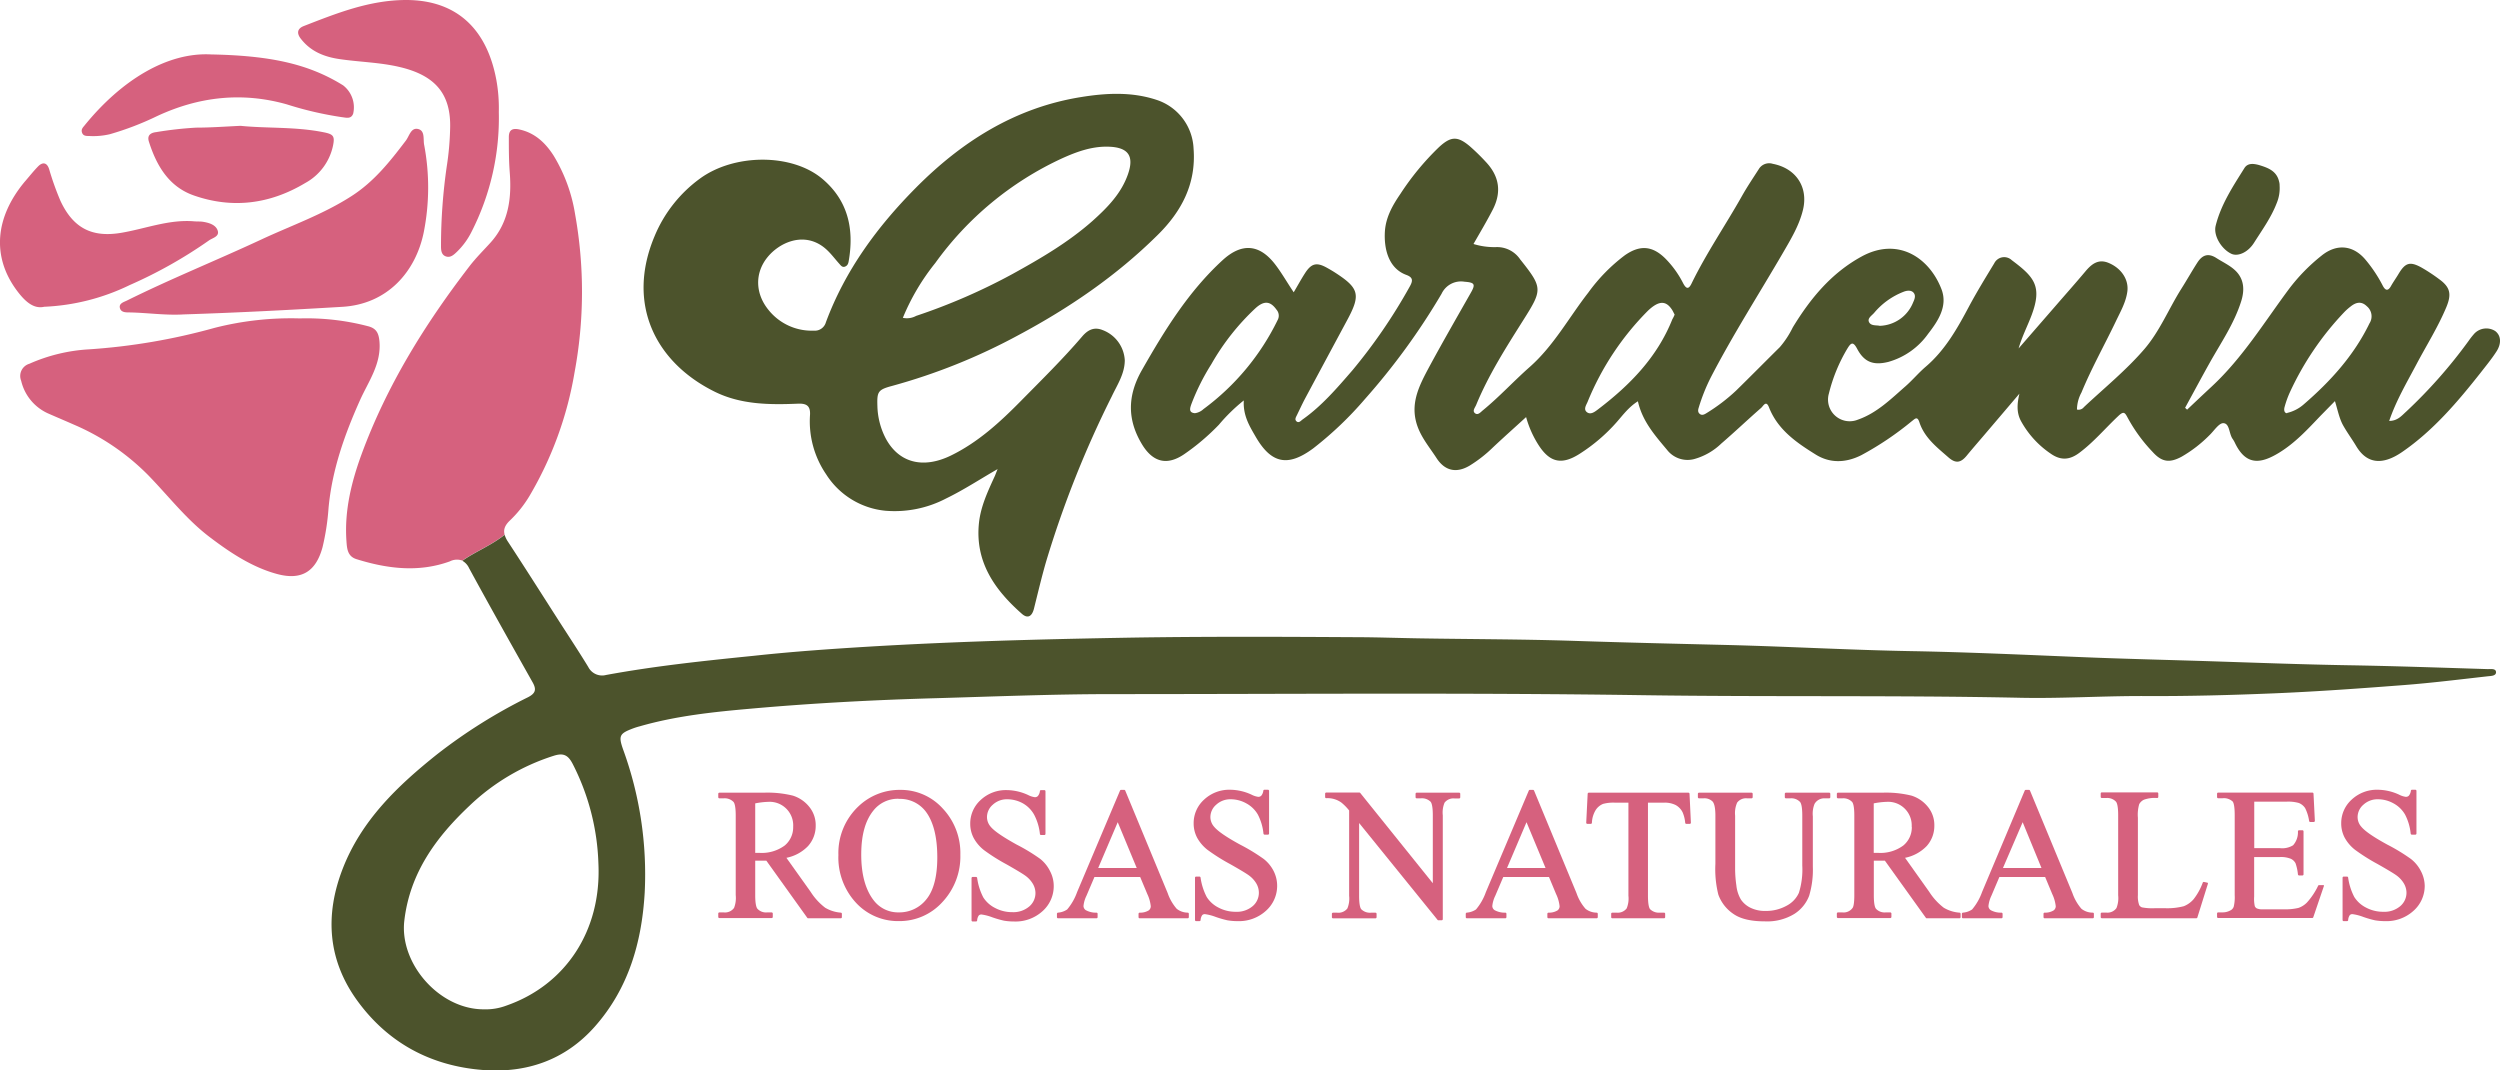
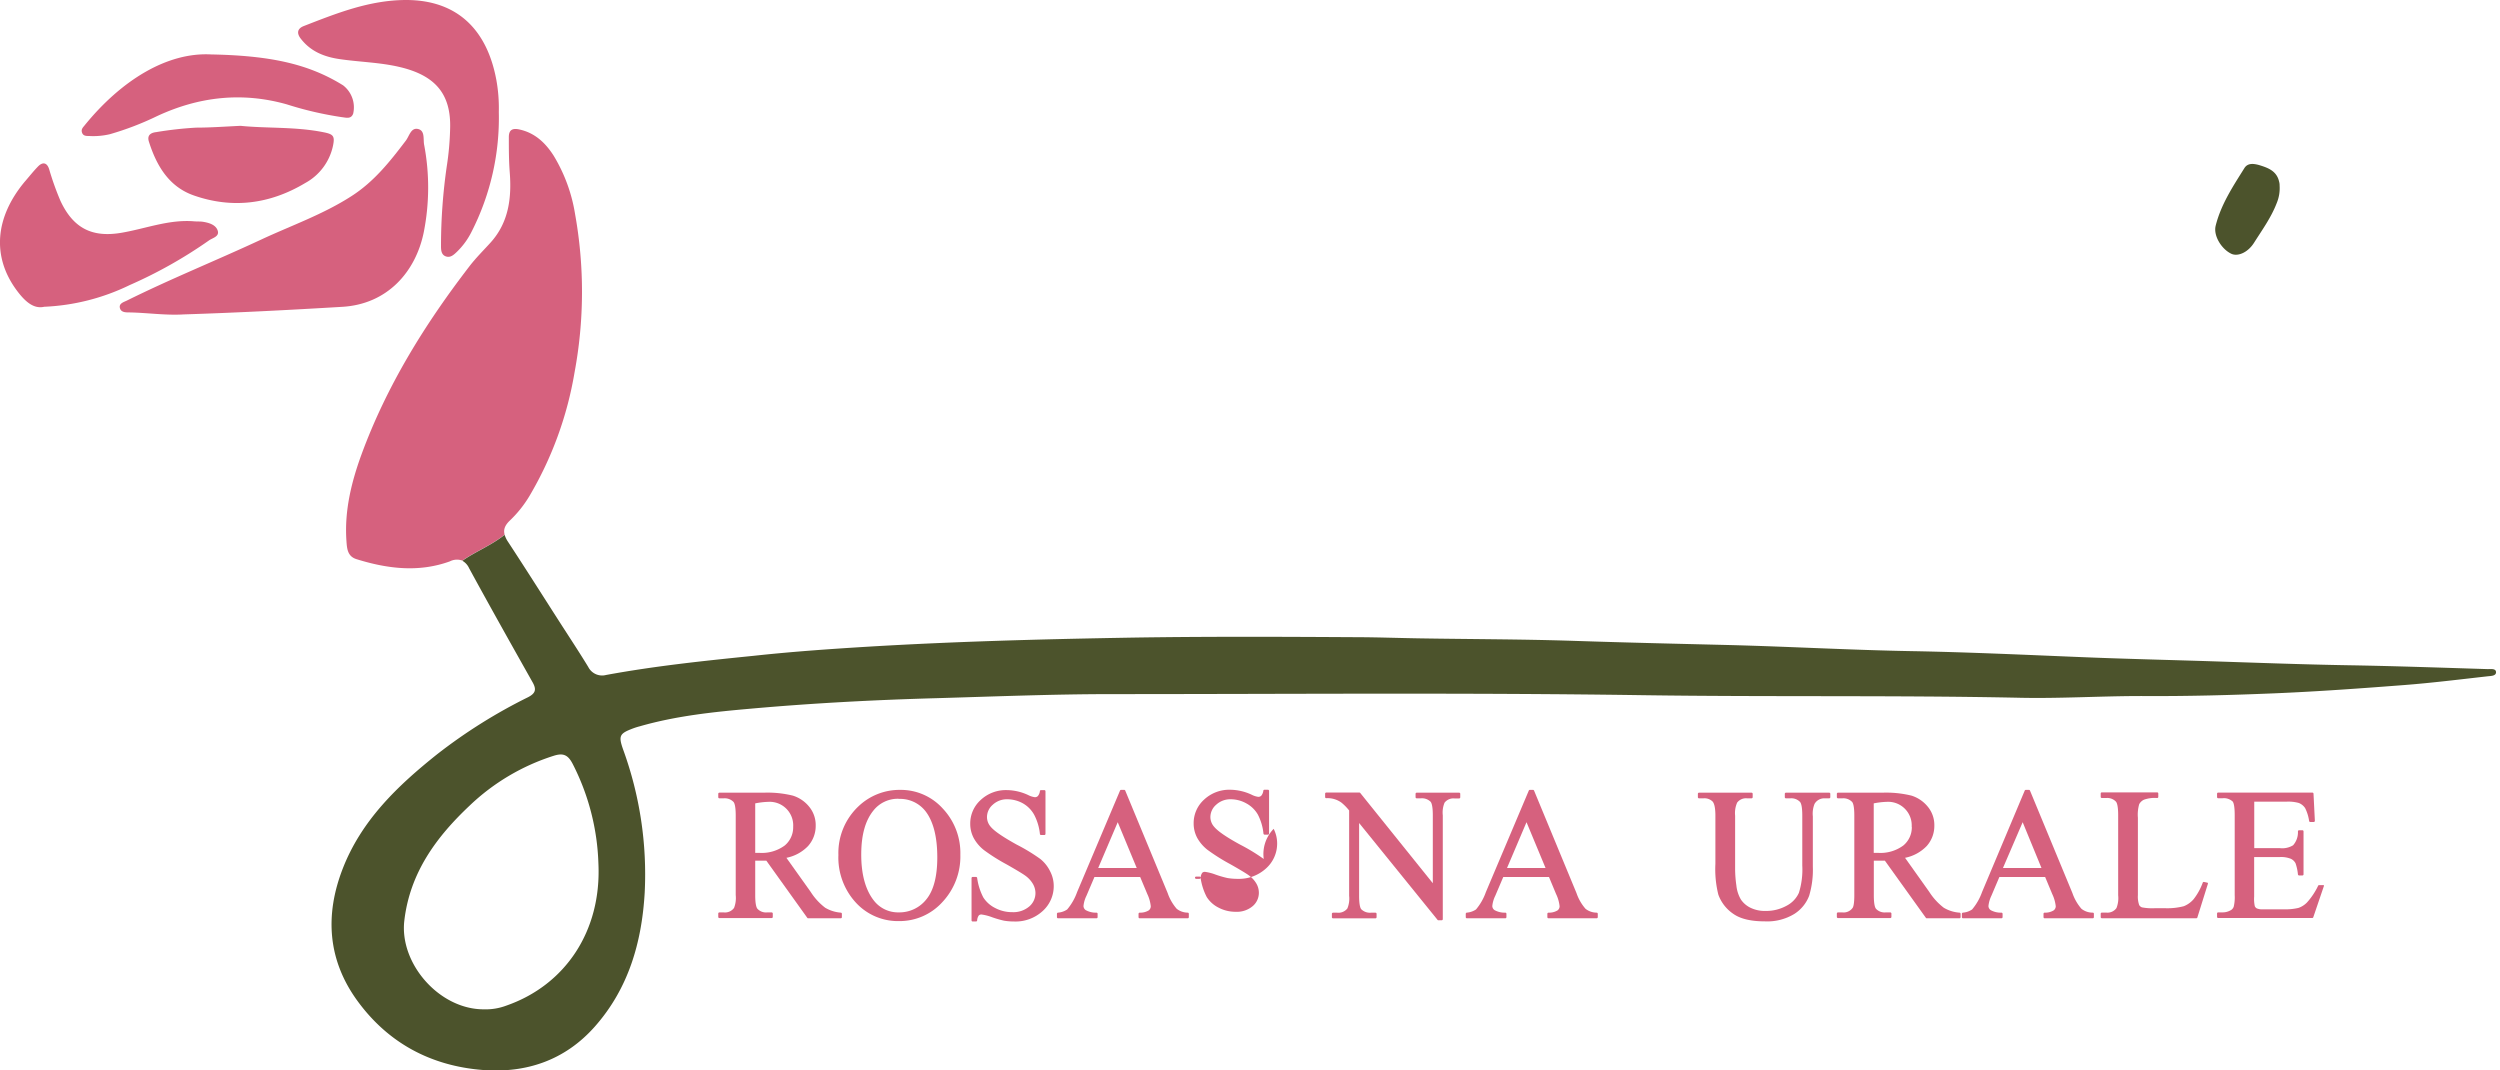
<svg xmlns="http://www.w3.org/2000/svg" viewBox="0 0 553.91 237.14">
  <defs>
    <style>.a{fill:#d6617e;}.b{fill:#4c532c;}</style>
  </defs>
  <title>Untitled-3</title>
  <path class="a" d="M125.82,129.78a25.73,25.73,0,0,0,4.33-5.42,79.8,79.8,0,0,0,10-27.4,97.38,97.38,0,0,0,.13-35,35.9,35.9,0,0,0-4.75-13c-1.8-2.82-4.14-5.08-7.63-5.83-1.56-.33-2.32.13-2.31,1.73,0,2.54,0,5.07.19,7.62.46,5.72-.16,11.22-4.26,15.74-1.55,1.71-3.21,3.35-4.62,5.18-9.9,12.86-18.39,26.53-24,41.86-2.23,6.14-3.76,12.45-3.29,19.08.12,1.68.23,3.37,2.22,4,6.85,2.13,13.77,3,20.69.49a3.48,3.48,0,0,1,2.78-.17c2.92-2.06,6.39-3.36,9.36-5.75C124.36,131.84,124.67,130.88,125.82,129.78Z" transform="translate(-12.85 -14.45)" />
  <path class="b" d="M564,162.7c-10.39-.32-20.77-.69-31.16-.86-10.16-.18-20.32-.56-30.48-.89-9.71-.31-19.43-.53-29.14-.94-12.25-.5-24.5-1.07-36.75-1.29-13.46-.24-26.9-1-40.35-1.35-11.43-.28-22.86-.54-34.29-.92s-22.88-.37-34.32-.56c-4.56-.07-9.13-.24-13.68-.26-17.27-.1-34.55-.18-51.83.12-19.06.34-38.11.85-57.14,2-8.35.51-16.71,1.1-25,2C168.9,160.86,158,162,147.14,164a3.44,3.44,0,0,1-3.95-1.77c-2.1-3.45-4.33-6.81-6.51-10.21-3.75-5.85-7.47-11.73-11.28-17.54a5.75,5.75,0,0,1-.74-1.53c-3,2.39-6.44,3.69-9.36,5.75a3.6,3.6,0,0,1,1.49,1.65c4.61,8.47,9.34,16.88,14.07,25.28.89,1.59.66,2.42-1,3.29a117,117,0,0,0-20.11,12.61c-8.79,7-16.84,14.69-21,25.48-3.95,10.25-3.28,20.17,3.29,29.19,6.83,9.38,16.32,14.42,27.78,15.32,9.65.75,18.23-2.18,24.8-9.59,7.48-8.44,10.43-18.68,11.07-29.68a80.77,80.77,0,0,0-4.78-31.74c-1.07-3.05-.8-3.53,2.2-4.67a15.35,15.35,0,0,1,1.5-.47c8.09-2.33,16.45-3.19,24.76-3.92,13.62-1.21,27.29-1.93,41-2.31,12.85-.37,25.71-.89,38.57-.9,39.34,0,78.69-.34,118,.24,27.52.4,55.05,0,82.58.55,9.57.26,19.14-.41,28.71-.36s19-.21,28.48-.6c9.63-.4,19.25-1.1,28.86-1.84,6.18-.48,12.34-1.25,18.5-1.94.68-.07,1.85-.07,1.81-.93S564.65,162.72,564,162.7ZM125,237.27a13,13,0,0,1-5,.81c-9.84,0-18.66-10.16-17.57-19.62,1.23-10.62,7.08-18.56,14.5-25.54a48,48,0,0,1,18.55-11c2.06-.66,3.16-.32,4.24,1.75a51.9,51.9,0,0,1,5.72,22.18C146.11,220.66,138.18,232.69,125,237.27Z" transform="translate(-12.85 -14.45)" />
-   <path class="b" d="M288.43,103.17a38.94,38.94,0,0,0-5.52,5.39,49.71,49.71,0,0,1-7.68,6.52c-3.77,2.57-6.86,1.8-9.24-2-3.45-5.58-3.37-11-.09-16.71,5-8.77,10.29-17.35,17.83-24.27,4.21-3.86,8.15-3.62,11.65.93,1.45,1.88,2.64,4,4.11,6.18.86-1.46,1.6-2.81,2.42-4.1,1.47-2.34,2.64-2.63,5-1.3.65.36,1.29.74,1.92,1.15,5.13,3.34,5.51,4.82,2.58,10.28Q306.7,94,302,102.77c-.63,1.19-1.19,2.41-1.78,3.62-.22.47-.6,1-.09,1.43s.94-.15,1.34-.44c4.25-3,7.62-6.95,11-10.85a120,120,0,0,0,12.65-18.45c.75-1.3.95-2.13-.68-2.72-4-1.47-5-5.89-4.74-9.74.23-3.1,1.72-5.72,3.42-8.2a58.9,58.9,0,0,1,8.55-10.36c2.62-2.41,4.08-2.52,6.82-.22A46,46,0,0,1,342,50.26c3.05,3.2,3.61,6.72,1.58,10.66-1.3,2.52-2.77,5-4.26,7.59a15.57,15.57,0,0,0,5,.69,6.17,6.17,0,0,1,5.36,2.74,2.09,2.09,0,0,0,.14.17c4.88,6.14,4.76,6.58.53,13.28-3.82,6.06-7.69,12.12-10.44,18.79-.25.6-.9,1.31-.25,1.83s1.25-.25,1.73-.64c3.67-3,6.84-6.48,10.37-9.59,5.36-4.73,8.71-11,13-16.5A38.55,38.55,0,0,1,372.87,71c3.36-2.34,6.13-2.1,9,.77a21.67,21.67,0,0,1,3.91,5.45c.68,1.28,1.22,1.39,1.88,0,3.28-6.73,7.53-12.91,11.19-19.42,1.13-2,2.44-3.94,3.69-5.89a2.68,2.68,0,0,1,3.11-1.16c5.16,1,7.91,5.2,6.66,10.25-.83,3.39-2.62,6.36-4.34,9.33-5.37,9.24-11.15,18.24-16.07,27.74a41,41,0,0,0-2.66,6.65c-.17.51-.27,1.05.22,1.44s1,.13,1.45-.15a40.28,40.28,0,0,0,6.58-5c3.26-3.19,6.46-6.44,9.71-9.65A20.43,20.43,0,0,0,410.06,87c3.9-6.41,8.55-12.06,15.28-15.73,8.09-4.4,15,.32,17.67,7.25,1.43,3.73-.71,7-2.95,9.88a16.16,16.16,0,0,1-8.81,6.23c-3.32.83-5.36.07-6.94-2.93-.93-1.75-1.42-1.2-2.16,0a36.12,36.12,0,0,0-4.08,9.93,4.8,4.8,0,0,0,6.42,5.8c4.2-1.46,7.32-4.57,10.58-7.42,1.56-1.37,2.91-3,4.5-4.35,4.3-3.69,7-8.52,9.59-13.4,1.73-3.22,3.65-6.35,5.55-9.48a2.45,2.45,0,0,1,3.88-.68c5,3.73,6.75,5.78,4.43,12.07-.92,2.48-2.17,4.84-2.92,7.48l8.16-9.39c2.2-2.54,4.44-5.06,6.6-7.63,1.39-1.67,2.9-2.89,5.2-1.92,2.82,1.18,4.46,3.69,4.14,6.28-.31,2.42-1.54,4.52-2.56,6.67-2.52,5.26-5.38,10.35-7.61,15.75a8.14,8.14,0,0,0-1,3.78,1.49,1.49,0,0,0,1.54-.54c4.52-4.24,9.37-8.17,13.42-12.88,3.42-4,5.39-8.94,8.18-13.36,1.2-1.9,2.3-3.85,3.51-5.74,1.08-1.69,2.39-2.27,4.32-1,1.57,1,3.36,1.78,4.57,3.2,1.57,1.87,1.55,4.13.83,6.38-1.55,4.9-4.45,9.12-6.94,13.55-1.86,3.32-3.65,6.68-5.47,10l.44.42c1.83-1.73,3.66-3.46,5.5-5.17,6.8-6.33,11.61-14.22,17.09-21.59a40.74,40.74,0,0,1,7.19-7.36c3.41-2.76,7.1-2.34,9.84,1a30.73,30.73,0,0,1,3.71,5.6c.51,1,1.12,1.44,1.85.12.51-.91,1.13-1.76,1.66-2.66,1.5-2.51,2.53-2.85,5.1-1.43a37.53,37.53,0,0,1,3.93,2.59c2.43,1.76,2.78,3.29,1.56,6.21-1.85,4.43-4.42,8.48-6.65,12.71-2.12,4-4.44,7.93-6,12.47,1.83,0,2.73-1.12,3.7-2A109.49,109.49,0,0,0,559.79,90a16.81,16.81,0,0,1,1.1-1.42,3.65,3.65,0,0,1,4.81-.78c1.32,1,1.44,2.82.19,4.66-1,1.54-2.2,3-3.36,4.49-5.15,6.53-10.53,12.88-17.43,17.63-4.63,3.2-8,2.42-10.21-1.3-.92-1.54-2-3-2.87-4.55s-1.2-3.36-1.83-5.41L527,106.57c-2.86,3-5.61,6-9.19,8.19-4,2.44-7.36,3-9.84-2.31a6,6,0,0,0-.46-.77c-.81-1.15-.63-3.37-2-3.47-1-.08-2.08,1.66-3.09,2.63a29.05,29.05,0,0,1-6.19,4.79c-2.65,1.43-4.36,1.23-6.39-1a35.26,35.26,0,0,1-5.55-7.58c-.63-1.18-.87-1.6-2.11-.42-2.88,2.71-5.44,5.78-8.64,8.16-2.17,1.62-4.15,1.72-6.39.13a20.75,20.75,0,0,1-6.56-7.25c-1-1.93-.8-3.88-.31-6q-3.87,4.56-7.75,9.11c-1.31,1.54-2.64,3.06-3.92,4.62s-2.4,1.82-4,.44c-2.59-2.27-5.36-4.38-6.49-7.83-.48-1.46-1-.74-1.72-.21a68.63,68.63,0,0,1-11.15,7.5c-3.4,1.71-6.9,1.85-10.09-.13-4.25-2.64-8.42-5.49-10.37-10.48-.64-1.64-1.25-.29-1.72.12-3,2.62-5.85,5.34-8.85,7.92a14,14,0,0,1-5.75,3.36,5.74,5.74,0,0,1-6.24-1.94c-2.69-3.22-5.49-6.35-6.48-10.79-2,1.25-3.28,3-4.69,4.61a38.42,38.42,0,0,1-8.33,7.1c-3.83,2.4-6.44,1.87-8.9-1.87a22.57,22.57,0,0,1-2.85-6.34c-2.57,2.35-5,4.51-7.38,6.75a29.47,29.47,0,0,1-5.12,4c-2.94,1.75-5.51,1.18-7.35-1.67-1.7-2.62-3.79-5-4.56-8.18-1.1-4.45.93-8.24,2.89-11.92,3-5.55,6.14-11,9.22-16.43,1.16-2,.92-2.37-1.35-2.54a4.75,4.75,0,0,0-5.08,2.67,149.14,149.14,0,0,1-17,23.35,78.22,78.22,0,0,1-11.15,10.68c-.12.09-.23.19-.35.27-5.52,4.06-9.19,3.37-12.64-2.54C289.79,109,288.23,106.6,288.43,103.17Zm95.47-19c-.18-.32-.33-.66-.53-1C382,81,380.42,81,378,83.27a61.46,61.46,0,0,0-13.41,20.25c-.3.7-.95,1.63-.13,2.26s1.73-.08,2.43-.61c7.05-5.36,13.13-11.54,16.5-20C383.57,84.88,383.73,84.55,383.9,84.14ZM277.6,106a3.47,3.47,0,0,0,1.91-.92,53.72,53.72,0,0,0,16.42-19.72,2,2,0,0,0-.24-2.28c-1.37-1.94-2.76-2.07-4.66-.35a52.27,52.27,0,0,0-9.79,12.41,49.36,49.36,0,0,0-4.4,8.78C276.5,104.88,276.15,105.88,277.6,106Zm242-.06a8.5,8.5,0,0,0,3.68-1.9c5.92-5.11,11.1-10.81,14.56-17.94a2.89,2.89,0,0,0-.59-3.8c-1.21-1.18-2.42-.88-3.6.07a12.56,12.56,0,0,0-1.34,1.18,65.4,65.4,0,0,0-12.14,17.89,21.25,21.25,0,0,0-1.13,3.16C518.82,105.35,519,106,519.59,106Zm-90.22-19.3a8.23,8.23,0,0,0,7.35-5.19c.32-.7.64-1.48.12-2.12s-1.48-.54-2.27-.22a16.11,16.11,0,0,0-6.47,4.64c-.5.6-1.52,1.18-1.18,2C427.35,86.73,428.6,86.45,429.37,86.65Z" transform="translate(-12.85 -14.45)" />
-   <path class="b" d="M233.89,118.38c-3.88,2.22-7.49,4.61-11.39,6.5A24.6,24.6,0,0,1,209,127.61a17.54,17.54,0,0,1-13.1-8.06,20.8,20.8,0,0,1-3.58-13.16c.12-2-.75-2.58-2.65-2.5-6.31.26-12.63.23-18.46-2.65-13.22-6.53-19.63-19.5-13.32-34.48a30,30,0,0,1,10-12.71c7.6-5.59,20.37-5.66,27.13,0,5.74,4.82,7.11,11.15,5.87,18.26-.09.52-.24,1-.84,1.22s-.94-.3-1.29-.69c-1.33-1.48-2.41-3.1-4.25-4.2-4.21-2.52-9-.37-11.58,2.76-2.88,3.51-2.78,8.09.21,11.74a12.24,12.24,0,0,0,10,4.57,2.55,2.55,0,0,0,2.7-1.86c4.27-11.51,11.39-21.18,19.92-29.78,10.16-10.25,22-17.75,36.53-20.1,5.58-.91,11.32-1.23,16.88.63a11.88,11.88,0,0,1,8.13,10.74c.62,7.82-2.68,14-8,19.22-9.09,9-19.57,16.15-30.85,22.17a131.72,131.72,0,0,1-28,11.24c-3.1.83-3.3,1.3-3.2,4.45a16.41,16.41,0,0,0,1.82,7.12c2.89,5.44,8.25,6.86,14.45,3.85,6-2.92,10.86-7.37,15.49-12.07S248.34,94,252.62,89c1.2-1.4,2.6-2.21,4.55-1.41a7.58,7.58,0,0,1,4.89,6.66c0,3-1.66,5.44-2.87,8a228.48,228.48,0,0,0-14.56,36.63c-1,3.45-1.82,6.94-2.69,10.42-.41,1.63-1.32,2.35-2.69,1.14-6-5.29-10.36-11.47-9.51-20,.37-3.76,2-7.19,3.56-10.59C233.51,119.32,233.69,118.85,233.89,118.38Zm-21-33.51a4.24,4.24,0,0,0,2.94-.43,132.54,132.54,0,0,0,21.35-9.28c6.22-3.43,12.34-7,17.7-11.73,3.34-3,6.42-6.12,7.9-10.42,1.41-4.07,0-5.94-4.37-6.06-3.69-.1-7.06,1.14-10.34,2.63a71.48,71.48,0,0,0-28,23.15A49.17,49.17,0,0,0,212.89,84.87Z" transform="translate(-12.85 -14.45)" />
-   <path class="a" d="M79.28,85a53.57,53.57,0,0,1,15.08,1.72c1.87.47,2.39,1.52,2.56,3.34.45,5-2.41,8.86-4.28,13-3.44,7.68-6.23,15.52-7,24a52.61,52.61,0,0,1-1.33,8.64c-1.47,5.43-4.69,7.39-10.1,5.92S64,137,59.51,133.6c-5.27-3.94-9.23-9.14-13.75-13.79a51.73,51.73,0,0,0-16.55-11.28c-1.85-.82-3.71-1.6-5.55-2.41a10.55,10.55,0,0,1-6.12-7.3,2.82,2.82,0,0,1,1.81-3.77,37.8,37.8,0,0,1,13.24-3.2A137.2,137.2,0,0,0,60.37,87.1,68.4,68.4,0,0,1,79.28,85Z" transform="translate(-12.85 -14.45)" />
  <path class="a" d="M53.59,84.11c-4.05.25-8.07-.37-12.1-.44-.81,0-1.85,0-2.08-1s.85-1.28,1.54-1.62c9.78-4.85,19.92-8.93,29.81-13.54,6.69-3.12,13.7-5.56,20-9.63,5-3.21,8.51-7.67,12-12.26.77-1,1.13-2.95,2.71-2.59s1.12,2.22,1.35,3.48a50.8,50.8,0,0,1-.08,19.39c-1.76,8.69-8,16-18.19,16.54C76.87,83.14,65.24,83.74,53.59,84.11Z" transform="translate(-12.85 -14.45)" />
  <path class="a" d="M123.37,39.26a55.53,55.53,0,0,1-6,26.46,16.27,16.27,0,0,1-3.27,4.51c-.73.7-1.49,1.42-2.54,1s-1-1.62-1-2.54a123.81,123.81,0,0,1,1.28-17.41,63.07,63.07,0,0,0,.74-8.25c.27-7.88-3.42-11.85-11-13.69-4.46-1.08-9-1.13-13.53-1.8-3.37-.5-6.34-1.68-8.51-4.46-1-1.24-.84-2.29.62-2.86,7.3-2.84,14.53-5.74,22.63-5.77,11.76,0,18,7,20,17.53A35.07,35.07,0,0,1,123.37,39.26Z" transform="translate(-12.85 -14.45)" />
  <path class="a" d="M22.64,82.42c-2.38.55-4.31-1.23-6.14-3.71-5.5-7.5-4.71-16.15,1.83-24,1-1.15,1.9-2.3,2.94-3.37s2-.89,2.47.6a61.92,61.92,0,0,0,2.5,7c2.82,6.06,7,8.21,13.55,7.08,5.35-.91,10.52-3,16.09-2.53.67.06,1.36,0,2,.11,1.28.21,2.69.64,3.16,1.82.58,1.45-1.12,1.73-1.93,2.33a101.48,101.48,0,0,1-17.52,9.86A47.93,47.93,0,0,1,22.64,82.42Z" transform="translate(-12.85 -14.45)" />
  <path class="a" d="M66.15,42.33c5.78.59,12.08.17,18.28,1.4,2.32.45,2.66.85,2.18,3.11A12.29,12.29,0,0,1,80.48,55c-7.8,4.67-16.11,5.76-24.7,2.75-5.53-1.94-8.25-6.6-9.94-11.92-.42-1.34.3-1.94,1.57-2.1a82.62,82.62,0,0,1,8.9-1C59.44,42.73,62.56,42.5,66.15,42.33Z" transform="translate(-12.85 -14.45)" />
  <path class="a" d="M59.59,26.51c12.89.25,21.49,2,29.28,6.85a6.16,6.16,0,0,1,2.23,6.27c-.47,1.27-1.56.88-2.49.78a77.51,77.51,0,0,1-12.19-2.83c-9.89-2.8-19.46-1.74-28.78,2.6a65.23,65.23,0,0,1-10.43,4,16,16,0,0,1-4.67.4c-.6,0-1.25,0-1.51-.73s.17-1.13.55-1.6C39.78,32.15,49.94,26,59.59,26.51Z" transform="translate(-12.85 -14.45)" />
  <path class="b" d="M517.93,55.59a8.59,8.59,0,0,1-.65,3.88c-1.22,3.17-3.2,5.9-5,8.74-1.34,2.15-3.54,3.12-5,2.49-2.18-1-4.07-4-3.52-6.23,1.17-4.71,3.83-8.72,6.36-12.76.75-1.22,2.11-1,3.26-.69,2,.61,3.89,1.31,4.43,3.64A3,3,0,0,1,517.93,55.59Z" transform="translate(-12.85 -14.45)" />
  <path class="a" d="M199.16,216.66a7.9,7.9,0,0,1-3.48-1.09,13.61,13.61,0,0,1-3.22-3.52h0l-5.37-7.54a9.08,9.08,0,0,0,4.8-2.61,6.69,6.69,0,0,0,1.69-4.54,6.38,6.38,0,0,0-1.49-4.22,7.5,7.5,0,0,0-3.58-2.41,23.44,23.44,0,0,0-6.43-.65h-9.84a.25.25,0,0,0-.25.25v.75a.25.25,0,0,0,.25.25h1a2.7,2.7,0,0,1,2.13.8c.22.25.49,1,.49,3v17.65a6.06,6.06,0,0,1-.37,2.83,2.47,2.47,0,0,1-2.25,1h-1a.25.25,0,0,0-.25.25v.75a.25.25,0,0,0,.25.25h11.58a.25.25,0,0,0,.25-.25v-.75a.25.25,0,0,0-.25-.25h-1.06a2.56,2.56,0,0,1-2.08-.8c-.23-.25-.5-1-.5-3v-7.67h.93l1.53,0,9.07,12.66a.24.24,0,0,0,.2.11h7.22a.25.25,0,0,0,.25-.25v-.75A.26.26,0,0,0,199.16,216.66Zm-10.57-19a5.23,5.23,0,0,1-1.87,4.12,8.56,8.56,0,0,1-5.67,1.63h-.87V192.45a17.13,17.13,0,0,1,2.88-.34,5.22,5.22,0,0,1,5.53,5.52Z" transform="translate(-12.85 -14.45)" />
  <path class="a" d="M212.36,189.46a13.18,13.18,0,0,0-9.29,3.63,14.21,14.21,0,0,0-4.46,10.8,14.75,14.75,0,0,0,3.87,10.55,12.65,12.65,0,0,0,9.56,4.09,12.78,12.78,0,0,0,9.59-4.19,14.76,14.76,0,0,0,4-10.51,14.35,14.35,0,0,0-3.92-10.26A12.5,12.5,0,0,0,212.36,189.46Zm-.38,2a7.13,7.13,0,0,1,5.86,2.64c1.78,2.24,2.68,5.71,2.68,10.31,0,4.23-.82,7.36-2.43,9.31A7.59,7.59,0,0,1,212,216.6a6.77,6.77,0,0,1-5.55-2.64c-1.84-2.35-2.78-5.77-2.78-10.15s.91-7.55,2.68-9.75A6.89,6.89,0,0,1,212,191.43Z" transform="translate(-12.85 -14.45)" />
  <path class="a" d="M243.35,204.77a40.6,40.6,0,0,0-5.21-3.17c-3-1.66-5-3-5.81-4a3.26,3.26,0,0,1-.8-2.12,3.63,3.63,0,0,1,1.28-2.73,4.6,4.6,0,0,1,3.26-1.21,7.16,7.16,0,0,1,3.43.91A6.56,6.56,0,0,1,242,195a11.78,11.78,0,0,1,1.26,4.24.25.25,0,0,0,.24.22h.74a.25.25,0,0,0,.25-.25v-9.45a.25.25,0,0,0-.25-.25h-.74a.25.25,0,0,0-.24.19,2.06,2.06,0,0,1-.46,1.13.9.9,0,0,1-.67.25,4.5,4.5,0,0,1-1.48-.48,11.46,11.46,0,0,0-4.66-1.09,8.17,8.17,0,0,0-5.86,2.19,7,7,0,0,0-2.31,5.25,6.73,6.73,0,0,0,.79,3.22,8.73,8.73,0,0,0,2.29,2.66,41.45,41.45,0,0,0,5,3.15c2.29,1.3,3.7,2.16,4.21,2.55a5.92,5.92,0,0,1,1.64,1.84,4.11,4.11,0,0,1,.52,1.92,3.88,3.88,0,0,1-1.37,3,5.42,5.42,0,0,1-3.77,1.26,8,8,0,0,1-3.83-.94,6.58,6.58,0,0,1-2.59-2.33,13.22,13.22,0,0,1-1.36-4.32.26.26,0,0,0-.25-.21h-.74a.25.25,0,0,0-.25.25v9.37a.25.25,0,0,0,.25.25h.74a.26.26,0,0,0,.25-.21,2.12,2.12,0,0,1,.36-1.12.79.79,0,0,1,.61-.22,10.68,10.68,0,0,1,2.38.62,22.9,22.9,0,0,0,2.6.75,13.41,13.41,0,0,0,2.25.18,8.89,8.89,0,0,0,6.31-2.31,7.41,7.41,0,0,0,2.46-5.54,7.06,7.06,0,0,0-.78-3.23A8,8,0,0,0,243.35,204.77Z" transform="translate(-12.85 -14.45)" />
  <path class="a" d="M276,216.66a4,4,0,0,1-2.43-.85,10.48,10.48,0,0,1-2-3.47l-9.41-22.73a.23.23,0,0,0-.23-.15h-.69a.25.25,0,0,0-.23.15l-9.51,22.49a12.39,12.39,0,0,1-2.2,3.85,4.16,4.16,0,0,1-2.06.71.27.27,0,0,0-.21.25v.75a.25.25,0,0,0,.25.25h8.51a.25.25,0,0,0,.25-.25v-.75a.25.25,0,0,0-.23-.25,4.58,4.58,0,0,1-2.4-.56,1.15,1.15,0,0,1-.5-.9,6.61,6.61,0,0,1,.66-2.28l1.77-4.16h10.13l1.58,3.77a8.42,8.42,0,0,1,.77,2.71,1.14,1.14,0,0,1-.47.93,3.57,3.57,0,0,1-2,.49.26.26,0,0,0-.24.25v.75a.25.25,0,0,0,.25.25H276a.25.25,0,0,0,.25-.25v-.75A.25.25,0,0,0,276,216.66Zm-11.29-9.89h-8.54l4.33-10.15Z" transform="translate(-12.85 -14.45)" />
-   <path class="a" d="M292.85,204.77a41.67,41.67,0,0,0-5.21-3.17c-3.05-1.66-5-3-5.81-4a3.26,3.26,0,0,1-.8-2.12,3.63,3.63,0,0,1,1.28-2.73,4.6,4.6,0,0,1,3.26-1.21,7.09,7.09,0,0,1,3.42.91,6.52,6.52,0,0,1,2.55,2.47,11.59,11.59,0,0,1,1.25,4.24.27.27,0,0,0,.25.22h.74a.25.25,0,0,0,.25-.25v-9.45a.25.25,0,0,0-.25-.25H293a.24.24,0,0,0-.24.19,2.11,2.11,0,0,1-.46,1.13.9.9,0,0,1-.67.25,4.5,4.5,0,0,1-1.48-.48,11.46,11.46,0,0,0-4.66-1.09,8.17,8.17,0,0,0-5.86,2.19,7,7,0,0,0-2.31,5.25,6.73,6.73,0,0,0,.79,3.22,8.73,8.73,0,0,0,2.29,2.66,42,42,0,0,0,5,3.15c2.3,1.3,3.71,2.16,4.22,2.55a5.92,5.92,0,0,1,1.64,1.84,4.09,4.09,0,0,1,.51,1.92,3.87,3.87,0,0,1-1.36,3,5.42,5.42,0,0,1-3.77,1.26,8.08,8.08,0,0,1-3.84-.94,6.62,6.62,0,0,1-2.58-2.33,13.19,13.19,0,0,1-1.37-4.32.25.25,0,0,0-.24-.21h-.74a.25.25,0,0,0-.25.25v9.37a.25.25,0,0,0,.25.25h.74a.26.26,0,0,0,.25-.21,2.12,2.12,0,0,1,.36-1.12.78.78,0,0,1,.6-.22,10.69,10.69,0,0,1,2.39.62,22.9,22.9,0,0,0,2.6.75,13.41,13.41,0,0,0,2.25.18,8.88,8.88,0,0,0,6.3-2.31,7.37,7.37,0,0,0,2.46-5.54,7.21,7.21,0,0,0-.77-3.23A8,8,0,0,0,292.85,204.77Z" transform="translate(-12.85 -14.45)" />
+   <path class="a" d="M292.85,204.77a41.67,41.67,0,0,0-5.21-3.17c-3.05-1.66-5-3-5.81-4a3.26,3.26,0,0,1-.8-2.12,3.63,3.63,0,0,1,1.28-2.73,4.6,4.6,0,0,1,3.26-1.21,7.09,7.09,0,0,1,3.42.91,6.52,6.52,0,0,1,2.55,2.47,11.59,11.59,0,0,1,1.25,4.24.27.27,0,0,0,.25.22h.74a.25.25,0,0,0,.25-.25v-9.45a.25.25,0,0,0-.25-.25H293a.24.24,0,0,0-.24.19,2.11,2.11,0,0,1-.46,1.13.9.9,0,0,1-.67.25,4.5,4.5,0,0,1-1.48-.48,11.46,11.46,0,0,0-4.66-1.09,8.17,8.17,0,0,0-5.86,2.19,7,7,0,0,0-2.31,5.25,6.73,6.73,0,0,0,.79,3.22,8.73,8.73,0,0,0,2.29,2.66,42,42,0,0,0,5,3.15c2.3,1.3,3.71,2.16,4.22,2.55a5.92,5.92,0,0,1,1.64,1.84,4.09,4.09,0,0,1,.51,1.92,3.87,3.87,0,0,1-1.36,3,5.42,5.42,0,0,1-3.77,1.26,8.08,8.08,0,0,1-3.84-.94,6.62,6.62,0,0,1-2.58-2.33,13.19,13.19,0,0,1-1.37-4.32.25.25,0,0,0-.24-.21h-.74a.25.25,0,0,0-.25.25a.25.25,0,0,0,.25.25h.74a.26.26,0,0,0,.25-.21,2.12,2.12,0,0,1,.36-1.12.78.78,0,0,1,.6-.22,10.69,10.69,0,0,1,2.39.62,22.9,22.9,0,0,0,2.6.75,13.41,13.41,0,0,0,2.25.18,8.88,8.88,0,0,0,6.3-2.31,7.37,7.37,0,0,0,2.46-5.54,7.21,7.21,0,0,0-.77-3.23A8,8,0,0,0,292.85,204.77Z" transform="translate(-12.85 -14.45)" />
  <path class="a" d="M336.15,190.08h-9.41a.25.25,0,0,0-.25.25v.75a.25.25,0,0,0,.25.25h.93a2.72,2.72,0,0,1,2.15.76c.22.25.49,1,.49,3v15.05l-16.08-20a.25.25,0,0,0-.19-.09H306.7a.25.25,0,0,0-.25.25v.75a.25.25,0,0,0,.25.25,5.24,5.24,0,0,1,3.39,1,11.41,11.41,0,0,1,1.68,1.72v18.91a5.7,5.7,0,0,1-.39,2.8,2.51,2.51,0,0,1-2.25.94h-.93a.25.25,0,0,0-.25.25v.75a.25.25,0,0,0,.25.25h9.4a.25.25,0,0,0,.25-.25v-.75a.25.25,0,0,0-.25-.25h-1a2.74,2.74,0,0,1-2.14-.76c-.22-.25-.48-1-.48-3V196.8l17.38,21.46a.22.22,0,0,0,.19.09h.72a.25.25,0,0,0,.25-.25v-23a5.7,5.7,0,0,1,.39-2.8,2.47,2.47,0,0,1,2.23-.94h1a.26.26,0,0,0,.25-.25v-.75A.25.25,0,0,0,336.15,190.08Z" transform="translate(-12.85 -14.45)" />
  <path class="a" d="M366.58,216.66a4,4,0,0,1-2.43-.85,10.3,10.3,0,0,1-2-3.47l-9.41-22.73a.25.25,0,0,0-.23-.15h-.7a.25.25,0,0,0-.23.15l-9.51,22.49a12.21,12.21,0,0,1-2.19,3.85,4.22,4.22,0,0,1-2.07.71.27.27,0,0,0-.2.25v.75a.25.25,0,0,0,.25.25h8.51a.25.25,0,0,0,.25-.25v-.75a.25.25,0,0,0-.23-.25,4.58,4.58,0,0,1-2.4-.56,1.12,1.12,0,0,1-.5-.9,6.61,6.61,0,0,1,.66-2.28l1.77-4.16h10.13l1.57,3.77a8.25,8.25,0,0,1,.78,2.71,1.14,1.14,0,0,1-.47.93,3.57,3.57,0,0,1-2,.49.26.26,0,0,0-.24.25v.75a.25.25,0,0,0,.25.25h10.67a.26.26,0,0,0,.25-.25v-.75A.26.26,0,0,0,366.58,216.66Zm-11.29-9.89h-8.54l4.32-10.15Z" transform="translate(-12.85 -14.45)" />
-   <path class="a" d="M386.94,190.08H364.87a.26.26,0,0,0-.25.24l-.32,6.41a.26.26,0,0,0,.07.18.25.25,0,0,0,.18.08h.76a.25.25,0,0,0,.25-.23,5.81,5.81,0,0,1,.83-2.82,3.5,3.5,0,0,1,1.66-1.38,8.68,8.68,0,0,1,2.6-.27h3v20.63a5.7,5.7,0,0,1-.39,2.8,2.49,2.49,0,0,1-2.23.94h-.95a.25.25,0,0,0-.25.25v.75a.25.25,0,0,0,.25.25h11.46a.25.25,0,0,0,.25-.25v-.75a.25.25,0,0,0-.25-.25h-.94a2.76,2.76,0,0,1-2.14-.76c-.22-.25-.48-1-.48-3V192.29h3.56a5.41,5.41,0,0,1,2.58.53,3.72,3.72,0,0,1,1.54,1.62,7.48,7.48,0,0,1,.57,2.33.26.26,0,0,0,.25.22h.76a.25.25,0,0,0,.18-.08.24.24,0,0,0,.07-.18l-.3-6.41A.26.26,0,0,0,386.94,190.08Z" transform="translate(-12.85 -14.45)" />
  <path class="a" d="M418.12,190.08h-9.57a.25.25,0,0,0-.25.25v.75a.25.25,0,0,0,.25.25h1a2.65,2.65,0,0,1,2.12.8c.23.26.5,1,.5,3v11.06a17.31,17.31,0,0,1-.75,6.08,6,6,0,0,1-2.75,2.87,9.32,9.32,0,0,1-4.63,1.14,7.22,7.22,0,0,1-3.38-.72,5.41,5.41,0,0,1-2.09-1.81,7.67,7.67,0,0,1-1-3.1,26.21,26.21,0,0,1-.28-3.61V195.17a5.74,5.74,0,0,1,.45-2.89,2.44,2.44,0,0,1,2.19-.95h1a.26.26,0,0,0,.25-.25v-.75a.25.25,0,0,0-.25-.25H389.29a.25.25,0,0,0-.25.25v.75a.25.25,0,0,0,.25.25h1a2.56,2.56,0,0,1,2,.7c.42.47.63,1.53.63,3.14v10.68a23.27,23.27,0,0,0,.65,6.81A8.71,8.71,0,0,0,397,217c1.56,1.06,3.87,1.59,6.86,1.59a11.53,11.53,0,0,0,6.57-1.66,8.26,8.26,0,0,0,3.26-4,20,20,0,0,0,.82-6.46V195.33a5.81,5.81,0,0,1,.38-2.77,2.48,2.48,0,0,1,2.24-1.23h1a.25.25,0,0,0,.25-.25v-.75A.25.25,0,0,0,418.12,190.08Z" transform="translate(-12.85 -14.45)" />
  <path class="a" d="M447,216.66a7.9,7.9,0,0,1-3.48-1.09,13.79,13.79,0,0,1-3.22-3.52l-5.36-7.54a9.12,9.12,0,0,0,4.8-2.61,6.69,6.69,0,0,0,1.69-4.54,6.38,6.38,0,0,0-1.49-4.22,7.55,7.55,0,0,0-3.58-2.41,23.54,23.54,0,0,0-6.43-.65h-9.85a.25.25,0,0,0-.25.25v.75a.26.26,0,0,0,.25.25h1a2.67,2.67,0,0,1,2.13.8c.22.25.49,1,.49,3v17.65c0,1.87-.2,2.57-.38,2.83a2.45,2.45,0,0,1-2.24,1h-1a.25.25,0,0,0-.25.25v.75a.26.26,0,0,0,.25.25h11.59a.26.26,0,0,0,.25-.25v-.75a.25.25,0,0,0-.25-.25H430.6a2.59,2.59,0,0,1-2.09-.8c-.22-.25-.49-1-.49-3v-7.67h.92l1.53,0,9.08,12.66a.23.23,0,0,0,.2.11H447a.26.26,0,0,0,.25-.25v-.75A.26.26,0,0,0,447,216.66Zm-10.56-19a5.21,5.21,0,0,1-1.88,4.12,8.51,8.51,0,0,1-5.66,1.63H428V192.45a17,17,0,0,1,2.88-.34,5.22,5.22,0,0,1,5.53,5.52Z" transform="translate(-12.85 -14.45)" />
  <path class="a" d="M476.47,216.66a4,4,0,0,1-2.44-.85,10.5,10.5,0,0,1-2-3.47h0l-9.41-22.73a.25.25,0,0,0-.23-.15h-.7a.25.25,0,0,0-.23.15L452,212.1a12.39,12.39,0,0,1-2.2,3.85,4.16,4.16,0,0,1-2.06.71.27.27,0,0,0-.21.25v.75a.26.26,0,0,0,.25.25h8.52a.26.26,0,0,0,.25-.25v-.75a.26.26,0,0,0-.24-.25,4.58,4.58,0,0,1-2.4-.56,1.14,1.14,0,0,1-.49-.9,6.76,6.76,0,0,1,.65-2.28l1.77-4.16h10.14l1.57,3.77a8.45,8.45,0,0,1,.78,2.71,1.15,1.15,0,0,1-.48.93,3.57,3.57,0,0,1-2,.49.25.25,0,0,0-.23.25v.75a.25.25,0,0,0,.25.25h10.66a.25.25,0,0,0,.25-.25v-.75A.25.25,0,0,0,476.47,216.66Zm-11.3-9.89h-8.54L461,196.62Z" transform="translate(-12.85 -14.45)" />
  <path class="a" d="M501.84,210l-.66-.14a.24.24,0,0,0-.28.15,13.44,13.44,0,0,1-2,3.64,5.58,5.58,0,0,1-2.19,1.58,14.38,14.38,0,0,1-4.28.44h-2a12.17,12.17,0,0,1-3-.18,1.15,1.15,0,0,1-.61-.51,5.5,5.5,0,0,1-.29-2.18V195.63a8.36,8.36,0,0,1,.29-3,2.27,2.27,0,0,1,1.07-1,7.18,7.18,0,0,1,2.91-.37h0a.25.25,0,0,0,.18-.08.22.22,0,0,0,.07-.17v-.75a.25.25,0,0,0-.25-.25H478.54a.25.25,0,0,0-.25.25v.75a.26.26,0,0,0,.25.25h1a2.63,2.63,0,0,1,2.12.8c.23.26.5,1,.5,3V212.8a6,6,0,0,1-.38,2.85,2.45,2.45,0,0,1-2.24,1h-1a.25.25,0,0,0-.25.25v.75a.26.26,0,0,0,.25.25h20.94a.23.23,0,0,0,.23-.18l2.32-7.42a.25.25,0,0,0,0-.2A.21.21,0,0,0,501.84,210Z" transform="translate(-12.85 -14.45)" />
  <path class="a" d="M527.49,210.56h-.8a.24.24,0,0,0-.22.13A15.45,15.45,0,0,1,524,214.4a4.85,4.85,0,0,1-1.89,1.21,12.44,12.44,0,0,1-3.26.31h-4.58a3,3,0,0,1-1.39-.2,1,1,0,0,1-.45-.5,7.55,7.55,0,0,1-.14-2.12v-8.76H518a5.77,5.77,0,0,1,2.4.38,2.25,2.25,0,0,1,1.06,1,10.54,10.54,0,0,1,.53,2.48.27.27,0,0,0,.25.22h.74a.25.25,0,0,0,.25-.25v-9.52a.25.25,0,0,0-.25-.25h-.74a.26.26,0,0,0-.25.24,4.32,4.32,0,0,1-1.07,3.09,4.6,4.6,0,0,1-2.92.64h-5.69v-10.3h7.16a8.59,8.59,0,0,1,2.71.29,3,3,0,0,1,1.4,1.13,9.31,9.31,0,0,1,.89,2.87.26.26,0,0,0,.25.21h.77a.23.23,0,0,0,.18-.08.23.23,0,0,0,.07-.19l-.3-6a.25.25,0,0,0-.25-.24H504.32a.25.25,0,0,0-.25.25v.75a.25.25,0,0,0,.25.25h1a2.84,2.84,0,0,1,2.2.72c.21.24.46,1,.46,3v17.75a8.84,8.84,0,0,1-.22,2.56,1.42,1.42,0,0,1-.75.83,3.48,3.48,0,0,1-1.69.43h-1a.25.25,0,0,0-.25.25v.75a.25.25,0,0,0,.25.25h20.83a.25.25,0,0,0,.24-.17l2.33-6.85a.24.24,0,0,0,0-.23A.23.23,0,0,0,527.49,210.56Z" transform="translate(-12.85 -14.45)" />
-   <path class="a" d="M549.23,207.45a8,8,0,0,0-2.2-2.68,41.35,41.35,0,0,0-5.21-3.17c-3.05-1.66-5-3-5.81-4a3.21,3.21,0,0,1-.8-2.12,3.63,3.63,0,0,1,1.28-2.73,4.6,4.6,0,0,1,3.26-1.21,7.09,7.09,0,0,1,3.42.91,6.52,6.52,0,0,1,2.55,2.47,11.59,11.59,0,0,1,1.25,4.24.27.27,0,0,0,.25.22H548a.25.25,0,0,0,.25-.25v-9.45a.25.25,0,0,0-.25-.25h-.74a.24.24,0,0,0-.24.19,2.11,2.11,0,0,1-.46,1.13.9.9,0,0,1-.67.25,4.5,4.5,0,0,1-1.48-.48,11.46,11.46,0,0,0-4.66-1.09,8.17,8.17,0,0,0-5.86,2.19,7,7,0,0,0-2.31,5.25,6.73,6.73,0,0,0,.79,3.22,8.73,8.73,0,0,0,2.29,2.66,42,42,0,0,0,5,3.15c2.29,1.3,3.71,2.16,4.22,2.55a5.92,5.92,0,0,1,1.64,1.84,4.11,4.11,0,0,1,.52,1.92,3.88,3.88,0,0,1-1.37,3,5.42,5.42,0,0,1-3.77,1.26,8.05,8.05,0,0,1-3.84-.94,6.62,6.62,0,0,1-2.58-2.33,13.19,13.19,0,0,1-1.37-4.32.25.25,0,0,0-.24-.21h-.74a.25.25,0,0,0-.25.25v9.37a.25.25,0,0,0,.25.25h.74a.26.26,0,0,0,.25-.21,2.12,2.12,0,0,1,.36-1.12.78.78,0,0,1,.6-.22,10.69,10.69,0,0,1,2.39.62,22.9,22.9,0,0,0,2.6.75,13.41,13.41,0,0,0,2.25.18,8.88,8.88,0,0,0,6.3-2.31,7.37,7.37,0,0,0,2.46-5.54A7.21,7.21,0,0,0,549.23,207.45Z" transform="translate(-12.85 -14.45)" />
</svg>